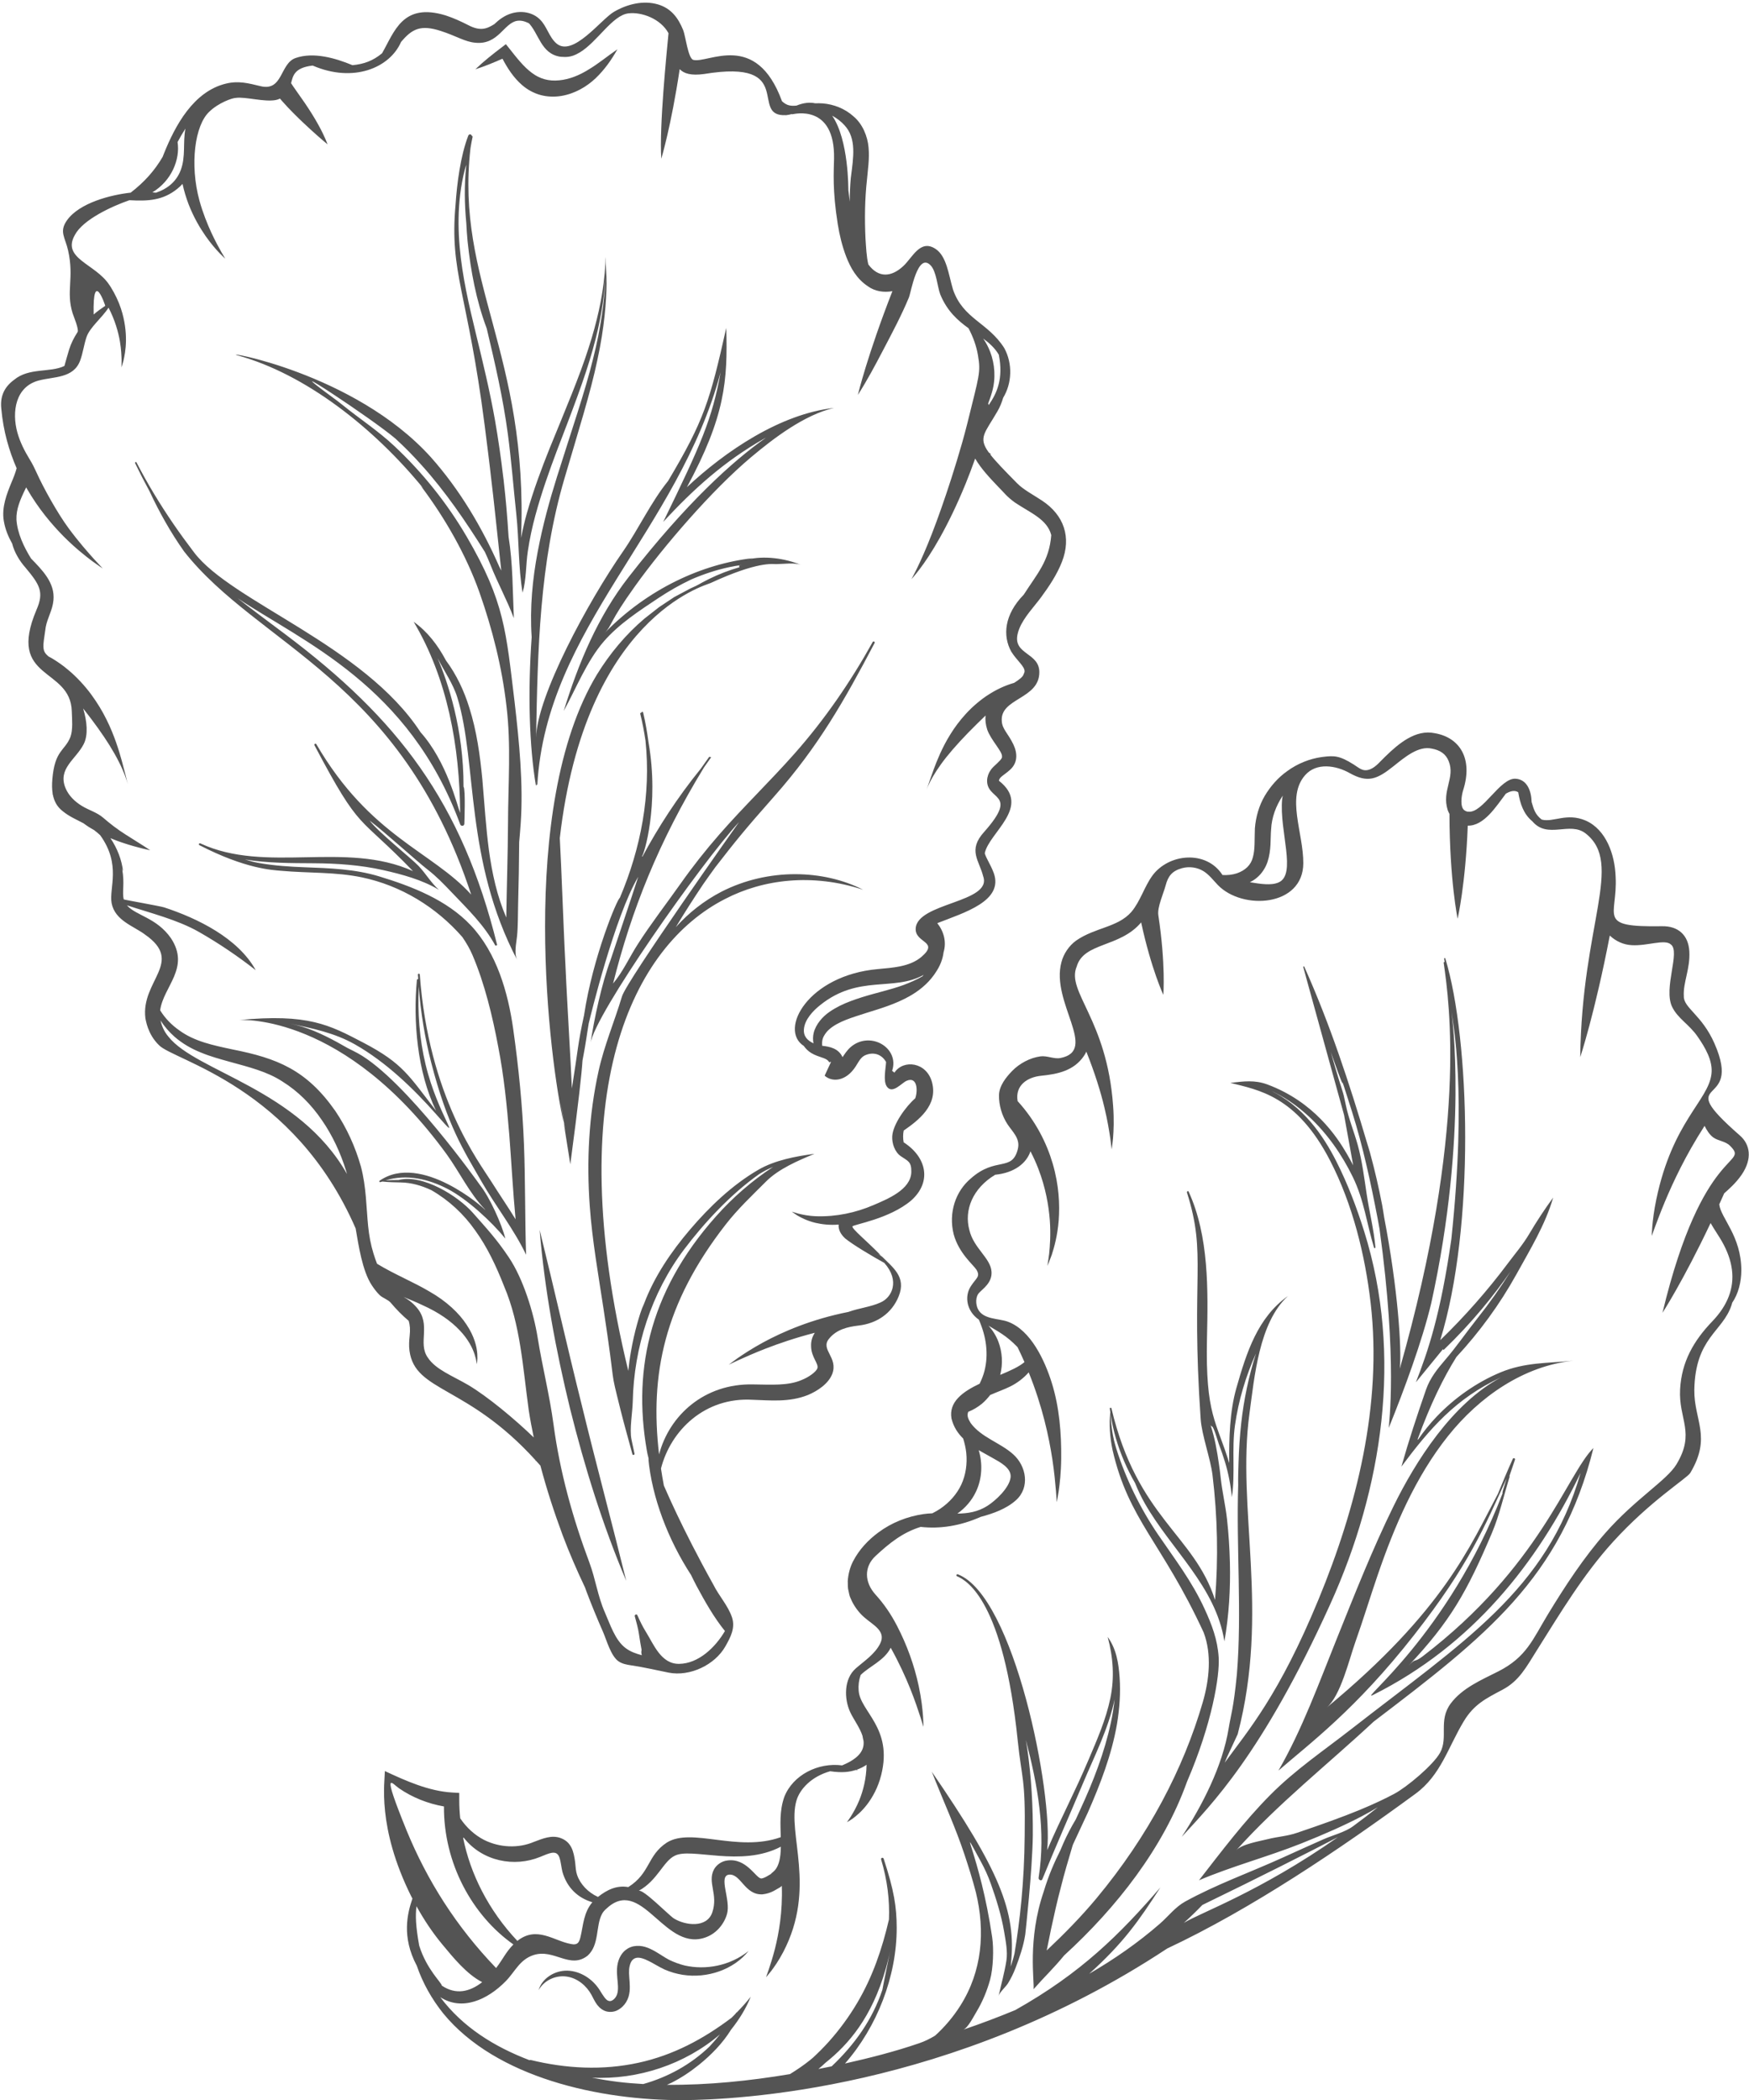
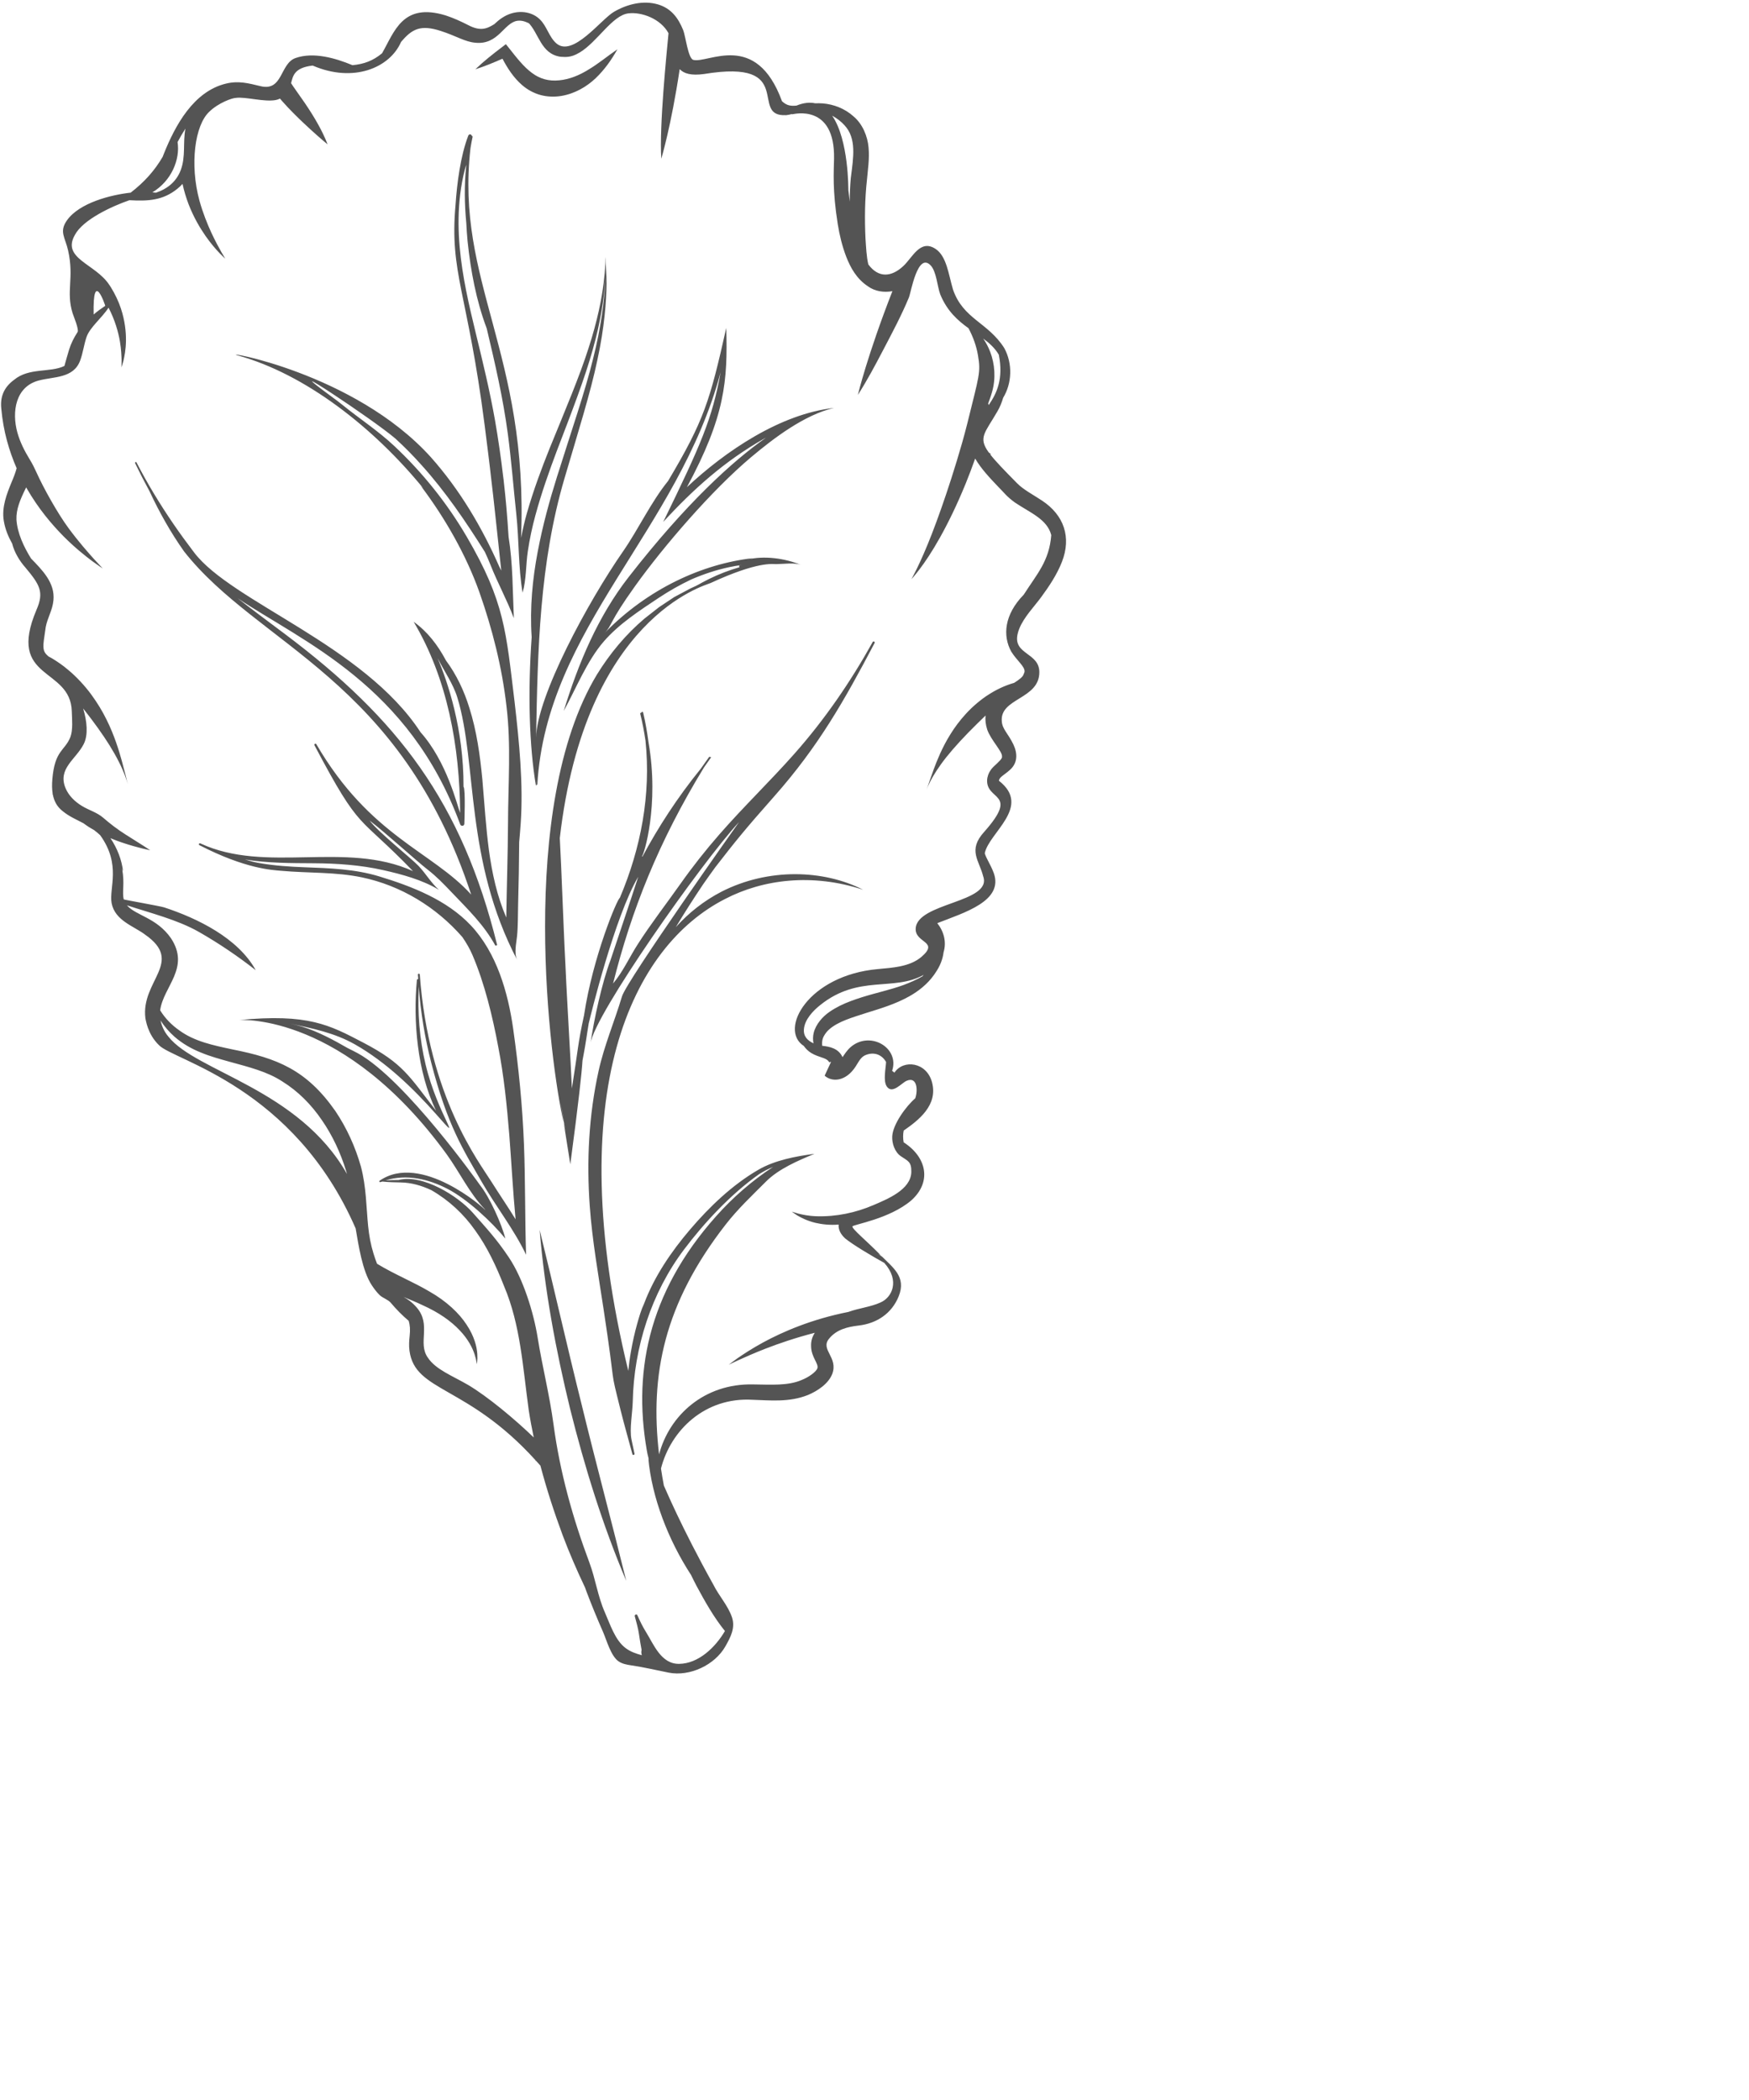
<svg xmlns="http://www.w3.org/2000/svg" fill="#000000" height="396.3" preserveAspectRatio="xMidYMid meet" version="1" viewBox="-0.2 -0.5 330.1 396.3" width="330.1" zoomAndPan="magnify">
  <defs>
    <clipPath id="a">
      <path d="M 72 137 L 329.859 137 L 329.859 395.781 L 72 395.781 Z M 72 137" />
    </clipPath>
  </defs>
  <g>
    <g id="change1_2">
-       <path d="M 34.723 103.145 C 34.348 102.66 34.004 102.227 33.676 101.773 C 33.996 102.242 34.348 102.695 34.723 103.145" fill="#545454" />
+       <path d="M 34.723 103.145 C 34.348 102.66 34.004 102.227 33.676 101.773 " fill="#545454" />
    </g>
    <g id="change1_3">
      <path d="M 105.332 14.656 C 103.426 14.852 101.723 14.41 100.207 13.266 C 98.664 12.145 97.344 10.438 95.969 8.703 L 95.277 7.836 L 94.57 8.375 C 92.836 9.691 91.121 11.035 89.52 12.574 C 91.285 12.016 92.969 11.312 94.633 10.578 C 95.566 12.328 96.664 14.102 98.359 15.574 C 99.324 16.406 100.52 17.078 101.82 17.43 C 103.121 17.777 104.465 17.812 105.727 17.605 C 108.254 17.191 110.484 15.891 112.195 14.285 C 113.906 12.648 115.215 10.785 116.328 8.801 C 114.441 10.09 112.73 11.527 110.906 12.609 C 109.117 13.727 107.234 14.484 105.332 14.656" fill="#545454" />
    </g>
    <g id="change1_4">
      <path d="M 101.648 231.559 C 102.594 242.938 104.688 254.188 107.387 265.277 C 110.152 276.344 113.535 287.277 117.996 297.793 C 115.266 286.707 112.312 275.758 109.625 264.723 C 106.867 253.707 104.383 242.641 101.648 231.559" fill="#545454" />
    </g>
    <g id="change1_5">
      <path d="M 19.664 57.207 C 18.883 57.734 18.184 58.227 17.473 58.844 C 17.273 50.039 19.66 57.109 19.664 57.207 Z M 193.016 111.711 C 189.348 115.461 189.004 119.445 190.66 122.453 C 191.703 124.137 193.27 125.281 193.168 126.227 C 193.164 126.281 193.137 126.34 193.137 126.398 L 193.027 126.641 C 192.91 127.199 192.168 127.734 191.211 128.348 C 189.469 128.844 187.898 129.605 186.516 130.48 C 185.648 131.012 184.871 131.617 184.141 132.227 C 183.414 132.844 182.75 133.484 182.148 134.137 C 180.945 135.445 179.961 136.773 179.172 138.059 C 178.367 139.332 177.758 140.562 177.246 141.672 C 176.238 143.898 175.68 145.672 175.254 146.84 C 174.973 147.695 174.77 148.238 174.68 148.473 C 174.773 148.238 174.992 147.703 175.395 146.898 C 175.969 145.801 176.938 144.223 178.406 142.375 C 179.883 140.527 181.82 138.418 184.18 136.102 C 184.699 135.586 185.25 135.055 185.812 134.512 C 185.734 135.297 185.805 136.156 186.113 137.137 C 186.785 139.117 189.008 141.305 188.914 142.238 C 189.039 142.59 188.336 143.223 187.27 144.215 C 186.84 144.629 186.352 145.336 186.188 146.148 C 186.152 146.203 186.141 146.266 186.152 146.332 C 186.145 146.398 186.117 146.457 186.113 146.52 C 185.773 150.707 192.316 148.848 185.551 156.469 C 182.395 159.926 184.625 161.867 185.359 164.84 C 187.172 169.848 172.824 169.789 172.621 174.734 C 172.512 177.477 177.152 177.094 173.719 180.047 C 171.508 181.945 168.172 182.102 165.516 182.355 C 152.34 183.512 146.715 193.781 151.508 196.863 C 152.68 198.523 154.262 198.758 155.316 199.184 C 155.41 199.234 155.504 199.273 155.602 199.312 C 155.914 199.469 156.164 199.66 156.305 199.953 C 156.375 199.906 156.512 199.852 156.645 199.879 L 155.441 202.469 C 156.805 203.715 159.414 203.613 161.273 200.766 C 162.141 199.352 162.441 198.781 163.48 198.469 C 164.922 198.008 166.293 198.566 167.035 199.895 C 166.98 201.102 166.457 203.41 167.152 204.48 C 168.18 206.059 169.93 203.883 170.879 203.453 C 172.922 202.535 173.07 205.246 172.539 206.746 C 170.816 208.219 168.309 211.645 168.195 213.934 C 168.133 215.266 168.676 216.867 169.805 217.656 C 171.117 218.57 171.848 218.645 171.797 220.66 C 171.719 223.988 167.266 225.766 164.664 226.887 C 161.281 228.344 157.59 229.109 153.902 228.996 C 152.395 228.949 151.23 228.688 150.441 228.492 C 149.664 228.258 149.25 228.133 149.25 228.133 C 149.25 228.133 149.586 228.395 150.285 228.852 C 151.008 229.27 152.125 229.859 153.73 230.246 C 154.93 230.523 156.406 230.703 158.082 230.566 C 158.012 231.383 158.348 232.297 159.305 233.172 C 160.695 234.332 164.566 236.633 166.695 237.797 C 169.723 241.184 168.137 244.379 165.93 245.289 C 164.195 246.082 161.875 246.352 160.055 247.004 C 160.016 247.016 159.977 247.031 159.938 247.047 C 152.902 248.438 147.488 250.824 143.84 252.801 C 141.625 254.008 140.012 255.086 138.938 255.828 C 137.887 256.602 137.34 257.004 137.34 257.004 C 137.34 257.004 137.953 256.719 139.133 256.168 C 140.316 255.633 142.062 254.84 144.371 253.945 C 146.812 253.004 149.906 251.934 153.586 250.984 C 153.105 251.715 152.832 252.562 152.883 253.566 C 152.922 255.605 154.348 256.801 154.07 257.68 C 153.816 258.391 152.414 259.371 151.129 259.883 C 148.508 261.023 145.305 260.762 141.914 260.727 C 132.734 260.531 126.129 266.562 124.191 273.938 C 122.426 258.941 125.117 245.508 136.77 230.547 C 139.07 227.59 141.742 225.086 144.375 222.445 C 146.758 220.059 150.422 218.496 153.523 217.215 C 150.02 217.668 146.012 218.434 142.949 220.215 C 138.031 223.062 133.719 227.188 130.051 231.488 C 126.496 235.652 123.301 240.336 121.363 245.484 C 120.801 246.676 120.43 247.98 120.074 249.234 C 119.586 250.973 119.191 252.738 118.883 254.516 C 118.668 255.719 118.512 256.945 118.383 258.18 C 105.496 205.168 119.312 177.957 136.664 169.121 C 143.852 165.391 153.18 164.242 162.707 167.391 C 155.281 163.598 144.848 163.223 135.961 167.758 C 132.711 169.445 129.777 171.734 127.348 174.453 C 128.996 171.711 130.727 169.012 132.516 166.348 C 133.254 165.27 134.035 164.215 134.797 163.148 C 138.523 158.348 140.25 156.172 145.949 149.738 C 154.246 140.367 159.129 131.738 164.867 120.836 C 164.992 120.602 164.641 120.406 164.512 120.637 C 160.316 128.191 155.445 135.281 149.715 141.75 C 145.129 146.926 140.133 151.719 135.586 156.93 C 132.977 159.914 130.516 163.027 128.227 166.27 C 125.551 170.059 122.688 173.746 120.18 177.652 C 118.594 180.117 117.391 182.84 115.508 185.082 C 119.008 171.164 124.129 158.273 132.672 144.301 C 133.121 143.652 133.582 143.008 134.035 142.363 C 133.996 142.355 133.961 142.352 133.918 142.344 C 133.887 142.387 133.852 142.426 133.816 142.469 C 133.844 142.426 133.867 142.383 133.895 142.344 C 133.828 142.328 133.758 142.32 133.656 142.305 C 133.117 143.047 132.59 143.797 132.062 144.547 C 127.613 150.023 124.008 155.633 121.055 161.129 C 121.027 161.094 120.988 161.086 120.957 161.066 C 121.297 160.941 124.273 151.48 122.199 139.57 C 121.945 137.676 121.625 135.793 121.184 133.949 C 121.133 133.738 120.855 133.809 120.836 133.992 C 120.73 133.969 120.602 134.047 120.637 134.184 C 121.062 135.867 121.371 137.566 121.629 139.266 C 122.688 149.406 120.77 159.535 116.781 168.926 C 116.328 169.051 111.688 180.027 110.027 191.09 C 108.812 196.691 108.973 197.117 107.734 204.879 C 107.594 201.73 107.426 198.598 107.246 195.473 C 107.004 190.852 106.715 186.242 106.52 181.629 C 106.27 177.016 106.113 172.402 105.91 167.777 C 105.777 164.406 105.633 161.031 105.453 157.641 C 110.258 115.977 132.887 109.984 133.926 109.508 C 142.836 105.395 145.613 105.949 146.273 105.945 C 147.59 105.941 149.797 105.609 151.02 106.102 C 147.898 104.844 144.062 104.289 140.742 105.102 C 141.125 105.012 141.5 104.906 141.883 104.82 C 132.383 105.891 122.078 110.574 113.914 118.941 C 115.383 117.438 114.652 117.074 119.676 110.07 C 124.996 102.645 134.148 91.984 141.598 85.734 C 145.859 82.152 151.68 77.746 157.207 76.473 C 147.094 77.594 136.699 84.621 129.441 91.434 C 136.668 78.043 137.152 71.348 136.871 61.371 C 133.781 75.16 132.688 78.852 125.883 90.266 C 122.668 94.234 120.293 99.355 117.402 103.527 C 110.758 113.074 101.117 130.922 100.98 138.695 C 101.273 122.184 101.633 105.812 106.312 89.863 C 108.871 81.141 111.238 73.676 112.543 67.441 C 113.898 61.219 114.242 56.305 114.277 53 C 114.277 51.348 114.148 50.094 114.121 49.254 C 114.109 49.059 114.098 48.887 114.09 48.734 C 114.09 48.629 114.09 48.555 114.09 48.555 C 114.062 48.211 114.047 47.988 114.047 47.988 C 114.047 47.988 114.047 48.418 114.047 49.289 C 114.043 49.402 114.035 49.523 114.027 49.664 C 113.996 50.398 113.902 51.492 113.727 52.922 C 113.371 55.773 112.582 59.977 110.867 65.227 C 109.195 70.492 106.539 76.742 103.516 84.145 C 102.031 87.859 100.512 91.887 99.246 96.316 C 98.82 97.82 98.457 99.398 98.141 101.012 C 99.574 66.051 85.703 52.742 88.598 27.449 C 88.715 26.738 88.84 26.027 88.996 25.324 C 89.016 25.219 88.938 25.156 88.855 25.148 C 88.789 24.805 88.324 24.727 88.176 25.109 C 86.715 28.898 86.047 34.105 85.777 38.16 C 84.617 51.066 88.055 54.617 91.285 79.848 C 91.719 83.344 92.18 86.824 92.562 90.312 C 92.988 93.797 93.34 97.289 93.723 100.789 C 93.945 102.91 94.172 105.039 94.41 107.172 C 94.277 106.906 94.145 106.648 94.016 106.383 C 90.754 98.969 86.57 91.902 81.117 85.766 C 66.605 69.707 40.98 65.547 44.652 66.559 C 57.422 70.066 70.355 80.191 79.703 91.664 C 79.543 91.512 79.391 91.344 79.23 91.191 C 83.789 97.219 87.777 104.227 90.266 111.207 C 92.73 118.195 94.539 125.348 95.387 132.715 C 96.285 140.086 95.703 147.328 95.68 154.816 C 95.645 160.734 95.445 166.672 95.352 172.629 C 93.59 168.555 92.684 164.277 92.082 159.969 C 91.496 155.543 91.227 151.062 90.836 146.539 C 90.398 142.02 89.777 137.441 88.375 133.035 C 87.398 129.863 85.945 126.781 83.969 124.125 C 82.426 121.219 80.438 118.633 77.871 116.828 C 84.266 127.531 86.562 140.426 86.645 152.898 C 86.086 151.504 84.168 143.25 79.168 137.66 C 68.445 121.223 43.539 113.094 36.441 103.754 C 35.078 101.961 33.754 100.152 32.484 98.297 C 29.949 94.586 27.621 90.746 25.559 86.75 C 25.473 86.578 25.219 86.734 25.305 86.906 C 26.156 88.676 27.059 90.434 28.008 92.172 C 29.844 96.105 32.004 99.969 34.539 103.547 C 48.574 121.398 75.336 127.496 88.727 168.301 C 81.379 160.148 69.637 157.328 59.504 139.922 C 59.371 139.695 59.031 139.902 59.156 140.133 C 68.004 156.871 67.254 152.984 77.746 163.875 C 65.016 158.105 49.988 164.41 37.617 158.641 C 37.395 158.535 37.211 158.863 37.434 158.977 C 46.211 163.492 51.227 163.664 52.926 163.816 C 57.977 164.27 63.105 164.008 68.098 165.051 C 75.469 166.59 82.133 170.656 87.062 176.312 C 87.816 177.41 88.469 178.535 88.961 179.68 C 91.25 185.016 92.773 191.309 93.836 197.031 C 94.906 202.5 95.469 208.086 95.926 213.703 C 96.336 218.961 96.609 224.262 97.109 229.574 C 95.91 227.602 93.738 224.387 92.527 222.449 C 90.273 218.84 80.699 206.496 79.031 183.398 C 79.016 183.168 78.664 183.168 78.672 183.402 C 78.684 183.684 78.719 183.965 78.734 184.246 C 78.629 184.23 78.5 184.285 78.484 184.426 C 77.754 192.039 78.527 201.781 82.109 209.09 C 76.984 202.527 75.934 200.195 68.367 196.238 C 61.918 192.867 57.984 190.723 44.863 191.977 C 45.445 191.922 64.805 190.777 84.121 217.328 C 86.539 220.68 88.387 224.633 91.305 227.676 C 91.328 227.727 91.355 227.773 91.379 227.824 C 91.195 227.453 79.223 216.918 71.461 222.281 C 71.332 222.371 71.41 222.621 71.578 222.555 C 71.703 222.508 71.824 222.477 71.961 222.449 C 73.105 222.574 74.27 222.594 75.422 222.617 C 77.402 222.648 79.355 223.195 81.234 224.086 C 84.551 225.996 87.336 228.609 89.48 231.66 C 91.801 234.863 93.48 238.484 94.934 242.18 C 98.043 249.508 98.469 257.465 99.59 265.574 C 99.855 267.312 100.18 269.031 100.539 270.738 C 96.93 267.254 91.797 262.984 88.152 260.828 C 85.172 259.09 82.039 257.93 80.551 255.68 C 78.562 252.883 81.285 249.484 78.434 246.199 C 77.578 245.219 76.758 244.645 75.957 244.223 C 77.238 244.75 78.445 245.242 79.543 245.77 C 82.645 247.156 84.953 248.809 86.555 250.516 C 88.168 252.199 88.984 253.863 89.371 255.047 C 89.559 255.641 89.676 256.113 89.723 256.434 C 89.781 256.758 89.812 256.922 89.812 256.922 C 89.812 256.922 89.832 256.754 89.863 256.426 C 89.91 256.098 89.922 255.605 89.883 254.945 C 89.793 253.645 89.324 251.641 87.875 249.477 C 86.48 247.312 84.066 245.023 80.887 243.219 C 77.918 241.445 74.344 240.012 70.961 237.961 C 70.73 237.344 70.5 236.727 70.312 236.098 C 69.781 234.391 69.461 232.664 69.281 230.863 C 68.922 227.285 68.941 223.48 67.918 219.625 C 66.863 215.906 65.258 212.359 63.082 209.125 C 57.617 201.328 52.062 199.18 43.691 197.52 C 40.09 196.75 36.535 196.035 33.664 193.938 C 32.215 192.934 30.957 191.652 30.027 190.137 C 30.625 185.645 35.75 182.148 32.074 176.543 C 29.355 172.637 25.457 172.285 23.75 170.324 C 28.176 171.785 33.305 173.039 37.363 175.359 C 41.117 177.504 44.66 179.906 48.066 182.566 C 44.742 176.516 37.07 172.777 30.781 170.715 C 30.066 170.48 23.176 169.27 23.16 169.211 C 22.801 167.844 23.371 166.227 22.852 163.465 C 22.91 163.633 22.98 163.793 23.031 163.961 C 22.781 161.73 21.93 159.566 20.645 157.656 C 21.379 157.961 22.082 158.23 22.719 158.445 C 24.457 159.039 25.82 159.387 26.742 159.621 C 27.668 159.828 28.156 159.941 28.156 159.941 C 28.156 159.941 27.738 159.664 26.949 159.145 C 26.145 158.637 24.965 157.891 23.441 156.93 C 21.934 155.973 20.609 154.953 19.27 153.797 C 18.078 152.77 16.586 152.391 15.246 151.566 C 13.934 150.766 12.77 149.648 12.176 148.23 C 10.617 144.527 14.152 142.773 15.602 139.895 C 16.461 138.188 16.242 135.676 15.496 133.184 C 17.527 135.75 19.203 138.098 20.473 140.133 C 21.176 141.277 21.77 142.312 22.227 143.242 C 22.711 144.156 23.027 144.969 23.305 145.617 C 23.66 146.574 23.855 147.199 23.934 147.477 C 23.855 147.199 23.684 146.57 23.449 145.57 C 23.082 144.211 22.613 142.156 21.699 139.551 C 21.234 138.25 20.672 136.805 19.906 135.285 C 19.16 133.754 18.199 132.156 17.016 130.539 C 16.418 129.73 15.758 128.93 15.023 128.141 C 14.285 127.359 13.5 126.574 12.605 125.852 C 11.738 125.109 10.77 124.43 9.734 123.797 C 9.492 123.648 9.23 123.52 8.98 123.383 C 8.125 122.66 7.824 122.195 8.078 120.281 C 8.098 120.129 8.453 117.672 8.43 117.824 C 8.766 116.031 9.719 114.641 9.887 112.762 C 10.211 109.473 7.762 107.051 5.66 104.887 C 4.297 102.691 3.082 100.125 2.906 97.566 C 2.824 95.617 3.609 93.762 4.625 91.703 C 4.668 91.617 4.695 91.543 4.734 91.457 C 4.758 91.492 4.773 91.535 4.797 91.57 C 7.07 95.535 9.613 98.488 11.801 100.707 C 14.008 102.922 15.898 104.391 17.18 105.363 C 18.488 106.305 19.188 106.766 19.188 106.766 C 19.188 106.766 18.617 106.152 17.531 104.977 C 16.402 103.711 14.699 101.816 12.738 99.16 C 10.73 96.445 8.035 91.656 6.656 88.578 C 6.305 87.797 5.926 87.031 5.418 86.207 C 4.438 84.605 3.574 82.914 3.074 81.098 C 1.996 77.188 2.73 72.473 7.09 71.305 C 9.977 70.535 13.668 70.922 14.926 67.543 C 15.461 66.105 15.633 64.555 16.129 63.102 C 16.77 61.234 19.051 59.488 20.285 57.555 C 21.504 59.902 22.129 62.16 22.43 63.91 C 22.695 65.469 22.727 66.707 22.75 67.543 C 22.734 68.383 22.727 68.82 22.727 68.82 C 22.727 68.82 22.867 68.41 23.094 67.586 C 23.285 66.758 23.547 65.504 23.574 63.824 C 23.594 62.156 23.395 60.051 22.617 57.703 C 22.188 56.41 21.551 55.039 20.711 53.676 C 20.621 53.52 20.516 53.367 20.402 53.215 C 17.785 49.25 11.375 48.293 13.941 43.816 C 15.43 40.996 20.746 38.477 24.227 37.277 C 27.734 37.477 30.52 37.332 33.242 35.145 C 33.605 34.855 33.941 34.539 34.25 34.203 C 34.547 35.586 34.949 36.859 35.383 38.012 C 36.359 40.535 37.543 42.512 38.598 44.031 C 39.66 45.551 40.613 46.609 41.27 47.301 C 41.941 47.98 42.309 48.312 42.309 48.312 C 42.309 48.312 42.059 47.883 41.582 47.066 C 41.117 46.242 40.441 45.023 39.688 43.402 C 38.945 41.781 38.109 39.754 37.434 37.328 C 35.59 30.523 36.566 23.137 39.293 20.59 C 41.035 18.887 43.633 17.988 44.305 17.973 C 46.125 17.711 49.695 18.805 51.883 18.367 C 52.164 18.316 52.406 18.215 52.641 18.102 C 52.77 18.254 52.898 18.406 53.027 18.555 C 53.746 19.375 54.445 20.102 55.102 20.766 C 56.418 22.098 57.586 23.184 58.551 24.062 C 60.477 25.812 61.613 26.727 61.613 26.727 C 61.613 26.727 61.152 25.336 59.867 23.02 C 59.23 21.863 58.383 20.48 57.328 18.934 C 56.797 18.176 56.227 17.363 55.625 16.5 C 55.328 16.078 55.02 15.645 54.738 15.195 C 55.09 13.883 55.27 12.277 58.809 11.871 C 66.543 15.207 73.371 12.281 75.492 7.418 C 77.551 4.973 79.145 4.098 82.988 5.34 C 85.949 6.293 87.539 7.398 89.523 7.562 C 93.887 8 94.887 3.809 97.441 3.422 C 98.129 3.34 98.797 3.469 99.609 3.902 C 99.531 3.805 99.453 3.719 99.398 3.652 C 101.535 5.695 101.801 9.645 105.578 10.211 C 106.414 10.238 107.48 10.461 109.195 9.41 C 112.547 7.422 115.379 2.34 118.434 2.02 C 120.91 1.727 124.492 3.039 125.973 5.77 C 125.625 9.469 124.211 23.285 124.609 29.453 C 124.609 29.453 126.461 23.348 128.082 12.547 C 128.871 13.379 130.219 13.805 132.688 13.465 C 150.344 10.555 141.027 21.641 148.168 21.223 C 148.188 21.266 148.211 21.305 148.234 21.348 C 148.223 21.305 148.211 21.266 148.199 21.223 C 148.516 21.199 148.84 21.129 149.168 21.039 C 149.242 21.043 149.316 21.055 149.395 21.055 C 149.535 21.055 157.406 18.98 157.215 29.434 C 157.176 31.848 156.879 35.297 157.914 41.785 C 158.246 43.852 158.738 45.914 159.52 47.957 C 160.305 49.961 161.438 52.105 163.645 53.547 C 164.852 54.422 166.547 54.758 168.23 54.438 C 163.48 66.586 161.711 74.016 161.711 74.016 C 163.441 71.32 164.961 68.469 166.441 65.633 C 168.156 62.363 169.926 59.047 171.344 55.633 C 171.738 54.68 172.98 47.043 175.426 49.555 C 176.551 50.715 176.695 53.539 177.254 55.035 C 178.551 58.199 180.566 59.977 182.594 61.434 C 183.484 63.113 184.078 64.809 184.375 66.52 C 184.934 69.809 184.625 70.219 182.367 79.402 C 182.055 80.656 181.719 81.883 181.383 83.074 C 180.703 85.453 180.02 87.684 179.355 89.758 C 178.023 93.902 176.773 97.414 175.676 100.238 C 173.488 105.895 171.816 108.781 171.816 108.781 C 171.816 108.781 172.395 108.18 173.363 106.902 C 174.336 105.625 175.684 103.652 177.191 100.957 C 178.703 98.262 180.383 94.852 182.062 90.742 C 182.664 89.27 183.262 87.676 183.852 86.023 C 184.965 87.973 186.762 89.836 188.184 91.332 C 189.441 92.586 189.711 93.113 191.332 94.309 C 194.219 96.254 197.449 97.461 198.211 100.473 C 197.832 105.383 195.52 107.789 193.016 111.711 Z M 173.871 183.738 C 172.742 184.383 171.562 184.902 170.352 185.355 C 167.848 186.273 165.148 186.828 162.414 187.691 C 161.047 188.129 159.66 188.617 158.316 189.277 C 156.977 189.973 155.574 190.785 154.535 192.129 C 154.016 192.777 153.586 193.551 153.375 194.383 C 153.211 195.062 153.211 195.742 153.336 196.371 C 152.207 195.828 151.395 195.07 151.535 193.648 C 151.699 191.875 153.234 190.23 154.621 189.137 C 161.855 183.34 168.484 186.637 174.133 183.445 C 174.047 183.543 173.961 183.641 173.871 183.738 Z M 130.219 296.672 C 130.566 297.359 130.891 298.055 131.254 298.734 C 132.832 301.66 134.523 304.668 136.621 307.262 C 134.879 310.246 131.684 313.422 127.961 313.457 C 124.555 313.492 123.18 309.773 121.676 307.371 C 121.062 306.383 120.562 305.336 120.09 304.273 C 119.965 303.988 119.527 304.184 119.605 304.469 C 119.902 305.594 120.234 306.699 120.398 307.852 C 120.543 308.844 120.703 309.828 120.895 310.836 C 120.824 311.109 120.824 311.379 120.895 311.652 C 120.906 311.711 120.918 311.766 120.93 311.824 C 119.852 311.531 118.832 311.195 117.867 310.473 C 115.875 308.98 114.949 305.969 113.961 303.746 C 112.625 300.738 112.195 297.43 111.047 294.363 C 107.887 285.934 105.477 277.258 104.277 268.336 C 103.52 262.684 102.16 257.418 101.277 251.91 C 100.52 247.18 98.551 240.812 95.855 236.785 C 93.531 233.316 91.793 231.465 89.031 228.332 C 86.223 225.152 79.527 220.992 75.035 222.16 C 74.215 222.16 73.391 222.176 72.574 222.227 C 76.539 220.996 80.688 221.973 84.285 223.84 C 87.945 225.742 92.555 229.992 95.172 233.203 C 94.5 230.469 92.211 225.398 90.426 223.164 C 90.328 223.012 76.281 203.168 67.352 198.254 C 66.723 197.906 66.078 197.598 65.438 197.277 C 62.867 195.793 59.793 194.129 56.852 193.234 C 56.07 193 55.277 192.797 54.48 192.625 C 58.801 193.562 62.918 194.371 66.812 196.582 C 72.617 199.875 77.82 204.883 82.211 209.852 C 87.574 215.922 82.461 210.086 80.117 200.336 C 78.969 195.543 78.602 190.582 78.84 185.664 C 79.188 190.504 79.977 195.309 81.184 200.008 C 84.273 211.98 87.258 216.469 90.734 222.535 C 93.309 227.027 96.852 231.531 99.09 236.258 C 98.863 229.336 98.961 222.41 98.695 215.496 C 98.414 208.195 97.684 200.918 96.664 193.688 C 95.695 186.801 93.547 179.285 88.656 174.105 C 84.121 169.293 77.527 166.738 71.336 164.859 C 66.789 163.48 62.078 163.324 57.363 163.148 C 54.449 163.039 51.551 162.852 48.676 162.344 C 47.762 162.18 46.895 161.945 46.043 161.68 C 50.309 162.371 54.723 162.367 59.031 162.391 C 63.422 162.414 67.832 162.719 72.125 163.684 C 75.707 164.488 79.496 165.516 82.637 167.398 C 81.148 166.086 80.16 164.324 78.793 162.891 C 77.375 161.41 71.121 156.449 69.559 154.328 C 72.672 156.723 78.422 161.965 80.469 163.555 C 82.215 164.91 83.512 166.27 85 167.828 C 88.113 171.094 91.164 174.02 93.312 177.961 C 93.383 177.934 93.426 177.914 93.438 177.91 C 93.559 177.855 93.586 177.844 93.633 177.824 C 86.93 150.758 74.887 135.137 53.598 119.152 C 50.609 116.91 47.609 114.688 44.66 112.391 C 57.004 120.645 76.996 128.777 86.652 155.043 C 86.805 155.465 87.426 155.398 87.441 154.93 C 87.445 154.777 87.688 148.328 87.285 147.949 C 87.324 136.984 84.262 128.117 82.402 123.688 C 83.602 126.109 85.328 128.512 86.125 131.133 C 89.918 143.594 87.48 161.688 97.438 180.695 C 96.773 179.434 97.254 177.473 97.383 176.168 C 97.578 174.195 97.535 172.168 97.586 170.188 C 97.695 166.258 97.766 162.324 97.789 158.391 C 97.891 157.23 98 156.066 98.074 154.902 C 98.59 147.352 97.793 139.531 96.922 131.945 C 95.301 118.715 95.094 113.102 87.902 100.797 C 84.188 94.438 79.531 88.629 74.152 83.598 C 71.129 80.766 67.734 78.57 64.543 75.984 C 63.781 75.367 62.992 74.781 62.219 74.219 C 50.93 65.949 70.141 78.57 74.449 82.277 C 76.184 83.867 77.84 85.543 79.402 87.305 C 83.898 92.297 87.691 97.879 91.309 103.637 C 91.688 104.449 92.051 105.27 92.375 106.094 C 93.73 109.531 95.473 112.656 96.781 116.137 C 96.559 111.059 96.598 105.797 95.785 100.773 C 95.672 98.93 95.535 97.09 95.379 95.27 C 95.238 93.645 95.07 92.023 94.887 90.402 C 94.875 90.285 94.863 90.164 94.852 90.047 C 94.828 89.875 94.805 89.703 94.781 89.531 C 94.359 85.941 93.844 82.355 93.223 78.793 C 92.258 73.301 90.941 67.887 89.621 62.469 C 88.312 57.086 87.043 51.648 86.559 46.121 C 86.301 43.211 86.262 40.273 86.527 37.359 C 86.676 35.77 86.914 34.184 87.258 32.621 C 87.402 31.938 87.598 31.27 87.789 30.598 C 87.785 30.691 87.785 30.789 87.781 30.883 C 87.418 34.434 87.465 38.012 87.805 41.574 C 87.871 42.73 87.93 43.887 88.051 45.039 C 88.633 50.586 89.684 56.234 91.664 61.48 C 93.227 68.051 94.742 74.598 95.648 81.379 C 96.32 86.41 96.703 91.473 97.246 96.52 C 97.773 101.457 97.605 106.406 98.43 111.34 C 99.168 108.738 99.027 106.16 99.418 103.531 C 99.762 101.191 100.254 98.93 100.844 96.754 C 102.027 92.406 103.461 88.391 104.859 84.668 C 107.711 77.238 110.191 70.84 111.672 65.469 C 113.195 60.105 113.785 55.828 113.984 52.945 C 114.016 52.531 114.035 52.156 114.055 51.801 C 114.047 52.172 114.035 52.57 114.016 52.992 C 113.828 56.277 113.273 61.129 111.723 67.254 C 110.223 73.391 107.668 80.73 104.93 89.453 C 103.562 93.809 102.234 98.559 101.262 103.719 C 100.332 108.676 99.766 114.062 100.145 119.723 C 99.406 130.172 99.68 140.211 100.941 147.727 C 100.977 147.699 101.004 147.672 101.039 147.645 C 101.051 147.09 101.051 146.309 101.047 145.379 C 101.035 146.129 101.031 146.875 101.066 147.625 C 101.23 147.508 101.191 147.543 101.215 147.531 C 102.938 118.016 127.832 99.637 135.809 69.738 C 134.207 78.539 132.184 83.199 124.969 97.992 C 130.703 91.758 136.547 86.516 143.992 82.289 C 144.117 82.227 144.238 82.152 144.363 82.09 C 138.148 86.461 129.422 94.309 118.465 108.363 C 112.617 115.867 108.977 124.621 106.195 133.652 C 108.531 129.402 110.547 124.262 113.727 120.574 C 116.598 117.238 120.504 114.719 124.133 112.305 C 126.086 111.008 128.137 109.848 130.266 108.836 C 132.578 107.84 134.977 107.039 137.453 106.512 C 138.258 106.34 139.055 106.211 139.855 106.105 C 139.711 106.137 139.566 106.152 139.426 106.184 C 139.254 106.223 139.262 106.445 139.387 106.523 C 137.418 107.094 135.496 107.824 133.645 108.738 C 131.473 109.812 131.957 109.727 130.125 110.527 L 127.07 112.152 L 124.184 114.07 L 121.449 116.211 C 117.906 119.211 114.895 122.828 112.461 126.785 C 97.324 151.844 103.594 200.289 106.188 211.332 C 106.027 210.297 105.816 208.898 105.586 207.305 C 105.953 209.727 106.309 211.785 106.59 213.059 C 106.453 212.484 106.32 211.906 106.188 211.332 C 106.332 212.273 107.125 217.227 107.438 219.191 C 109.016 207.363 109.594 201.938 109.738 199.613 C 109.898 198.738 110.07 197.871 110.215 196.992 C 110.367 196.047 110.531 195.102 110.664 194.152 C 110.734 193.656 110.836 193.137 110.91 192.617 C 111.246 191.219 115.797 172.5 120.262 164.93 C 118.715 169.719 116.586 175.973 115.008 180.715 C 113.414 184.922 111.895 191.898 111.258 196.336 C 112.027 190.961 131.938 162.613 139.293 154.602 C 139.18 154.758 118.082 184.52 117.191 187.516 C 115.777 192.25 113.848 196.727 112.773 201.59 C 110.922 209.969 110.492 218.59 111.113 227.137 C 111.586 233.613 112.723 239.992 113.699 246.406 C 116.238 263.07 114.711 256.652 116.945 265.645 C 117.633 268.406 118.426 271.145 119.16 273.895 C 119.227 274.148 119.605 274.039 119.551 273.785 C 119.359 272.898 119.172 272.012 118.984 271.121 C 118.578 269.191 119.18 266.016 119.223 263.973 C 119.445 253.746 122.734 243.441 128.922 235.246 C 132.598 230.375 137.66 224.859 143.094 221.039 C 143.508 220.801 143.918 220.539 144.328 220.328 C 144.781 220.094 145.25 219.898 145.715 219.684 C 141.746 222.281 138.113 225.441 134.941 229.012 C 121.98 243.551 119.027 258.988 122.156 274.648 C 122.023 273.207 122.105 274.137 122.273 275.152 C 122.238 274.984 122.188 274.82 122.156 274.648 C 122.832 282.059 125.895 290.023 130.219 296.672 Z M 31.609 195.133 C 30.637 194.004 30.262 192.793 30.098 192.051 C 30.82 193.188 31.719 194.219 32.73 195.113 C 34.18 196.387 35.945 197.406 37.723 198.105 C 39.5 198.848 41.34 199.344 43.133 199.844 C 46.723 200.84 50.219 201.676 53.117 203.582 C 56.066 205.414 58.574 207.949 60.551 210.863 C 62.562 213.762 64.074 217.043 65.121 220.43 C 65.184 220.621 65.234 220.82 65.289 221.016 C 56.176 204.961 36.848 201.742 31.609 195.133 Z M 33.312 26.305 C 33.773 25.438 34.27 24.594 34.797 23.766 C 34.285 26.43 34.887 29.039 33.902 31.621 C 33.074 33.781 31.41 35.129 29.242 35.859 C 29.016 35.836 28.789 35.816 28.559 35.797 C 32.191 33.621 33.82 29.547 33.312 26.305 Z M 159.199 23.148 C 161.484 25.613 160.879 29.156 160.383 33.039 C 160.234 34.539 160.18 36.047 160.18 37.551 C 160.078 36.797 159.988 36.059 159.918 35.371 C 159.902 35.266 160.016 25.891 156.855 21.324 C 157.75 21.816 158.555 22.422 159.199 23.148 Z M 188.312 66.434 C 189.211 70.984 187.949 73.699 186.402 75.93 C 186.391 75.863 186.355 75.754 186.305 75.629 C 186.57 74.93 186.832 74.207 187.047 73.426 C 187.758 70.945 187.582 68.211 186.676 65.867 C 186.34 64.988 185.898 64.148 185.367 63.383 C 186.531 64.246 187.574 65.176 188.312 66.434 Z M 196.484 93.969 C 194.816 92.863 192.926 91.879 191.77 90.695 C 189.277 88.172 187.648 86.484 186.656 85.195 C 186.734 85.199 186.812 85.227 186.891 85.223 C 186.703 85.113 186.555 84.98 186.398 84.855 C 184.371 82.039 185.703 81.184 188.016 77.176 C 188.508 76.355 188.867 75.461 189.133 74.555 C 190.781 71.855 190.965 68.156 189.344 65.184 C 186.262 60.312 181.594 59.719 179.668 54.141 C 178.812 51.27 178.48 47.848 176.359 46.457 C 173.48 44.566 172.02 48.102 170.285 49.707 C 168.055 51.781 165.621 52.012 163.684 49.395 C 163.328 47.879 163.27 46.207 163.152 44.559 C 162.973 40.805 163.02 37.062 163.434 33.355 C 163.59 31.504 163.922 29.512 163.73 27.355 C 163.559 25.234 162.594 22.875 160.883 21.457 C 159.25 19.977 157.152 19.188 155.109 19.012 C 154.621 18.977 154.137 18.973 153.652 18.992 C 152.645 18.773 151.484 18.875 150.125 19.426 C 149.035 19.531 148.305 19.441 147.391 18.602 C 142.496 5.188 133.395 11.547 130.645 10.797 C 129.668 10.531 129.184 6.273 128.742 5.184 C 127.812 2.895 126.488 1.078 123.988 0.336 C 121.215 -0.484 118.164 0.277 115.664 1.738 C 113.215 3.172 107.918 10.363 104.812 7.691 C 103.43 6.5 103.031 4.492 101.73 3.195 C 100.301 1.762 98.121 1.453 96.23 2.059 C 95.02 2.445 94.004 3.184 93.094 4.059 C 91.695 4.926 90.492 5.453 88.16 4.234 C 86.887 3.582 85.43 2.906 83.926 2.414 C 75.766 -0.086 74.246 5.504 71.906 9.555 C 70.18 10.988 68.477 11.594 66.328 11.801 C 63.141 10.477 58.977 9.254 55.574 10.453 C 52.617 11.496 53.219 16.793 48.969 15.758 C 46.672 15.199 44.805 14.707 42.457 15.273 C 36.332 16.742 32.867 23.164 30.719 28.531 C 30.645 28.723 30.57 28.91 30.496 29.102 C 29.02 31.621 27.137 33.789 24.465 35.852 C 20.715 36.262 14.801 37.766 12.453 41.055 C 10.906 43.227 12.102 44.27 12.66 46.789 C 13.828 52.031 12.215 54.441 13.5 58.594 C 13.656 59.098 14.754 61.68 14.441 62.156 C 13.77 63.188 13.199 64.305 12.84 65.473 C 12.527 66.492 12.246 67.523 11.957 68.555 C 9.262 69.855 5.277 68.832 2.473 71.16 C 0.465 72.617 -0.199 74.492 0.051 76.656 C 0.418 80.859 1.527 84.609 2.941 87.852 C 2.715 88.703 2.367 89.594 1.965 90.535 C 1.133 92.59 0.07 95.145 0.52 97.809 C 0.789 99.391 1.367 100.777 2.09 102.055 C 2.504 103.707 3.488 105.34 4.562 106.551 C 7.32 109.848 8.16 111.207 6.676 114.594 C 1.008 127.973 13.098 125.281 13.348 133.703 C 13.391 135.207 13.602 137.176 13.078 138.594 C 12.016 141.23 10.152 141.004 9.684 146.484 C 9.598 147.465 9.598 148.402 9.742 149.273 C 9.707 149.375 9.742 149.41 9.777 149.449 C 10.012 150.648 10.543 151.715 11.621 152.551 C 12.926 153.617 14.184 154.105 15.57 154.855 C 15.891 155.082 16.207 155.324 16.527 155.523 C 16.875 155.75 17.215 155.934 17.555 156.129 C 17.926 156.41 18.309 156.723 18.707 157.094 C 22.738 162.684 20.348 167.055 20.867 169.922 C 21.496 173.215 25.059 174.254 27.145 175.828 C 34.672 181.039 26.344 184.52 27.242 191.645 C 27.32 191.855 27.594 194.586 29.812 196.719 C 32.551 199.617 55.242 204.473 66.926 231.301 C 67.469 234.465 68.18 239.293 69.953 241.988 C 70.367 242.625 70.914 243.359 71.461 243.879 C 72.039 244.43 73.055 244.73 73.547 245.316 C 74.586 246.551 75.715 247.703 76.938 248.734 C 77.168 249.48 77.25 250.398 77.117 251.578 C 77.031 252.402 76.945 253.359 77.082 254.367 C 78.137 262.219 87.941 260.766 100.879 275.039 C 100.891 275.105 100.898 275.168 100.914 275.23 C 100.922 275.188 100.926 275.145 100.934 275.102 C 101.258 275.461 101.543 275.773 101.797 276.055 C 102.973 280.516 104.402 284.895 106.008 289.223 C 107.266 292.562 108.688 295.836 110.219 299.055 C 110.312 299.305 110.395 299.562 110.492 299.816 C 111.461 302.371 112.5 304.898 113.602 307.402 C 114.285 308.953 115.09 312.004 116.566 312.996 C 117.273 313.469 118.145 313.625 118.984 313.746 C 121.371 314.098 123.656 314.648 126.008 315.113 C 129.984 315.898 134.711 313.676 136.703 310.16 C 137.676 308.449 138.613 306.676 137.961 304.699 C 137.23 302.496 135.492 300.629 134.461 298.559 C 128.254 287.402 125.363 280.359 125.094 279.809 C 124.895 278.738 124.711 277.672 124.551 276.598 C 126.391 269.383 132.844 263.082 141.867 263.629 C 145.047 263.719 148.707 264.16 152.316 262.715 C 154.137 261.938 156.145 260.609 156.879 258.746 C 158.043 255.621 154.609 254.188 156.238 252.145 C 157.668 250.348 159.781 249.863 161.875 249.617 C 165.316 249.215 168.109 247.32 169.402 244.137 C 170.934 240.379 168.273 238.668 166.004 236.34 C 166.121 236.461 166.23 236.59 166.348 236.711 C 166.102 236.488 165.848 236.289 165.57 236.109 C 165.715 236.188 165.863 236.254 166.004 236.34 C 163.281 233.547 160.605 231.414 160.68 230.91 C 160.914 230.535 167.656 229.52 171.785 226.012 C 175.73 222.492 174.676 217.82 170.352 215.047 C 170.219 214.316 170.215 213.566 170.359 212.828 C 173.117 210.914 176.859 208.078 175.711 203.742 C 174.707 199.883 170.297 199.348 168.613 201.895 C 168.473 201.777 168.324 201.668 168.176 201.555 C 169.641 197.172 163.949 193.887 160.289 197.129 C 159.594 197.766 159.184 198.453 158.816 198.973 C 158.031 197.273 156.336 196.988 154.984 196.832 C 154.977 196.766 154.965 196.695 154.961 196.633 C 154.918 196.047 155.031 195.484 155.266 195.051 C 155.539 194.562 155.859 194.113 156.301 193.734 C 158.039 192.207 160.73 191.473 163.328 190.625 C 165.957 189.809 168.75 188.984 171.363 187.527 C 173.129 186.551 174.82 185.203 176.008 183.551 C 176.051 183.496 176.086 183.441 176.125 183.387 C 176.207 183.27 176.293 183.152 176.367 183.031 C 177.172 181.867 177.727 180.551 177.887 179.184 C 178.465 177.273 177.965 175.289 176.699 173.695 C 181.785 171.695 189.262 169.527 187.355 164.223 C 186.73 162.562 185.957 161.531 185.66 160.508 C 186.426 156.609 194.605 151.723 188.328 146.816 C 188.395 146.488 188.523 146.281 188.918 145.957 C 189.289 145.641 189.809 145.32 190.371 144.809 C 191.867 143.508 191.895 141.73 191.055 139.953 C 190.047 137.875 188.988 137.102 188.879 135.641 C 188.445 131.191 196 131.484 195.961 126.305 C 195.934 122.613 191.016 123.035 191.848 119.184 C 191.926 118.82 192.035 118.465 192.18 118.113 C 193.047 115.953 194.973 113.988 196.281 112.211 C 197.812 110.129 199.285 107.93 200.23 105.508 C 202.031 100.883 200.633 96.719 196.484 93.969" fill="#545454" />
    </g>
    <g id="change1_6">
-       <path d="M 128.984 370.363 C 127.977 370.105 127.016 369.75 126.098 369.309 C 125.223 368.852 124.324 368.203 123.285 367.613 C 122.262 367.07 120.98 366.438 119.355 366.75 C 118.574 366.918 117.852 367.359 117.34 367.973 C 116.832 368.582 116.555 369.273 116.398 369.934 C 116.094 371.277 116.305 372.559 116.387 373.586 C 116.488 374.633 116.453 375.57 116.102 376.176 C 115.922 376.508 115.648 376.793 115.379 376.945 C 115.102 377.102 114.895 377.117 114.641 377.039 C 114.129 376.902 113.578 375.977 112.965 374.984 C 111.637 372.914 109.367 371.426 106.898 371.344 C 104.461 371.289 102.074 372.82 101.461 375.02 C 102.547 373.055 104.855 372.152 106.805 372.469 C 108.801 372.77 110.492 374.195 111.426 375.902 C 111.672 376.352 111.906 376.871 112.246 377.414 C 112.582 377.941 113.082 378.559 113.871 378.902 C 114.645 379.254 115.645 379.184 116.34 378.809 C 117.055 378.445 117.582 377.906 117.969 377.289 C 118.785 375.957 118.691 374.539 118.629 373.414 C 118.543 372.242 118.43 371.281 118.645 370.449 C 118.84 369.59 119.234 369.09 119.855 368.941 C 120.445 368.777 121.359 369.078 122.266 369.543 C 123.18 369.996 124.109 370.605 125.227 371.129 C 126.324 371.613 127.48 371.941 128.645 372.129 C 133.301 372.859 138.266 371.152 141.086 367.633 C 137.598 370.422 133.016 371.285 128.984 370.363" fill="#545454" />
-     </g>
+       </g>
    <g clip-path="url(#a)" id="change1_1">
-       <path d="M 188.234 252.672 C 187.805 251.547 187.16 250.516 186.367 249.645 C 187.211 250.16 188.074 250.648 188.898 251.199 C 189.918 251.879 190.852 252.672 191.699 253.547 C 191.754 253.602 191.805 253.664 191.859 253.719 C 192.32 254.664 192.754 255.598 193.156 256.516 C 192.125 257.398 190.441 258.152 188.578 258.926 C 189.113 256.836 188.969 254.617 188.234 252.672 Z M 322.652 230.277 C 323.348 231.504 324.18 232.672 324.801 233.766 C 326.883 237.441 327.309 240.879 326.09 244.098 C 325.473 245.73 324.43 247.309 322.969 248.832 C 319.449 252.496 317.18 256.453 316.895 261.645 C 316.582 267.348 319.836 269.797 316.203 275.82 C 314.391 278.824 308.453 282.324 302.824 288.719 C 298.715 293.391 295.207 298.754 291.977 304.062 C 289.086 308.816 287.934 312.176 282.551 314.895 C 279.312 316.531 275.797 318.02 273.617 320.918 C 271.203 324.133 273.203 327.328 271.586 330.238 C 270.289 332.562 265.316 336.719 262.949 337.98 C 261.395 338.809 259.199 339.875 256.305 341.066 C 253.156 342.359 249.227 343.777 244.574 345.344 C 242.742 345.977 240.977 346.051 239.109 346.523 C 237.621 346.906 234.18 347.453 233.125 348.629 C 241.094 339.75 250.352 332.469 259.066 324.352 C 280.109 308.328 294.477 297.285 300.539 272.727 C 295.492 277.758 290.449 295.117 268.305 312.039 C 266.602 313.344 267.113 312.242 265.66 313.785 C 273.52 305.422 276.645 299.941 281.406 288.695 C 282.762 285.5 283.695 281.441 284.727 278.129 C 284.738 278.078 284.707 278.055 284.676 278.039 C 285.035 277 285.383 275.957 285.738 274.918 C 285.82 274.68 285.434 274.527 285.328 274.758 C 284.336 276.945 283.414 279.156 282.508 281.379 C 277.312 291.121 272.34 303.395 250.172 321.723 C 252.816 319.535 254.445 312.605 255.586 309.387 C 257.074 305.195 258.367 300.934 259.809 296.727 C 262.98 287.48 266.961 278.156 273.102 270.461 C 278.996 263.07 287.379 257.215 296.781 256.254 C 291.895 256.754 287.652 256.512 282.949 258.477 C 278.465 260.352 274.289 263.305 270.941 266.816 C 269.656 268.164 268.48 269.617 267.434 271.156 C 267.383 271.125 267.402 271.137 267.348 271.105 C 269.805 264.367 272.25 259.434 274.68 255.547 C 279.035 250.844 282.848 245.633 285.961 240.027 C 288.539 235.359 291.445 230.625 292.938 225.477 C 291.324 227.676 289.824 229.957 288.438 232.305 C 287.211 234.383 285.785 236.012 284.348 237.941 C 280.5 243.082 276.238 247.91 271.625 252.379 C 278.242 231.004 277.246 195.652 272.586 180.359 C 272.539 180.219 272.34 180.277 272.363 180.418 C 272.398 180.629 272.43 180.828 272.461 181.035 C 272.391 180.984 272.258 181.047 272.273 181.164 C 273.367 188.812 276.797 212.773 263.996 257.75 C 264.367 253.902 263.637 242.738 261.047 229.23 C 260.918 228.453 260.812 227.676 260.664 226.898 C 260.027 223.574 259.262 220.273 258.371 217.008 C 258.203 216.395 258.004 215.793 257.82 215.184 C 254.473 203.879 250.793 192.688 245.957 181.895 C 245.91 181.793 245.758 181.871 245.781 181.973 C 245.879 182.363 244.922 178.938 253.004 208.188 C 253.164 208.758 253.32 209.328 253.48 209.902 C 253.84 211.895 254.207 213.887 254.562 215.883 C 254.77 217.055 254.984 218.227 255.195 219.395 C 254.855 218.738 254.477 218.043 254.031 217.27 C 252.121 213.973 247.797 207.41 239.02 204.137 C 236.637 203.246 234.551 203.531 232.016 203.828 C 237.191 205.164 244.48 206.176 250.84 218.5 C 255.086 226.719 257.453 236.34 258.492 245.383 C 260.711 264.672 255.816 283.949 248.645 301.324 C 241.184 319.383 235.438 325.941 230.941 332.109 L 231.418 330.977 L 233.402 326.715 C 239.48 303.434 233.152 284.172 235.625 266.176 C 236.562 259.359 237.41 249.062 242.883 244.051 C 237.156 248.117 235.07 254.68 233.145 261.43 C 231.879 265.887 231.762 270.918 231.797 275.566 C 229.41 267.641 227.281 266.551 227.602 252.039 C 227.801 242.945 228.004 232.793 224.137 224.348 C 224.039 224.137 223.758 224.316 223.828 224.535 C 227.602 236.508 224.527 239.754 226.406 267.23 C 226.613 270.301 228.273 274.758 228.645 277.828 C 229.598 285.703 229.758 293.598 229.121 301.391 C 225.156 289.023 214.461 285.922 209.566 265.234 C 209.523 265.066 209.238 265.102 209.262 265.277 C 209.281 265.508 209.332 265.734 209.363 265.965 C 209.09 268.312 209.289 270.715 209.77 273.055 C 212.797 286.352 219.078 290.445 226.98 307.543 C 228.535 311.668 228.035 316.457 226.809 320.688 C 223.156 333.258 216.551 345.91 206.762 357.676 C 203.844 361.184 200.66 364.414 197.352 367.535 L 198.172 363.5 C 198.742 360.867 199.32 358.246 200.012 355.656 C 200.66 353.055 201.422 350.48 202.191 347.898 L 202.305 347.551 C 203.23 345.539 204.176 343.527 205.117 341.508 C 207.465 336.16 209.609 330.633 210.617 324.805 C 211.102 321.898 211.32 318.934 211.109 315.988 C 210.914 313.254 210.484 310.633 208.859 308.371 C 209.895 312.223 210.176 316.031 209.355 319.98 C 208.52 323.984 206.863 327.758 205.27 331.504 C 202.504 338.02 200.242 342.105 197.434 348.605 C 198.637 337.969 191.215 300.566 180.559 296.555 C 180.348 296.477 180.207 296.832 180.414 296.918 C 182.418 297.773 189.18 301.75 191.875 327.875 C 192.645 335.348 193.355 334.832 193.195 345.824 C 193.125 354.738 192.281 361.961 191.277 368.102 C 191.086 368.938 190.82 369.766 190.551 370.586 C 190.562 370.406 190.582 370.227 190.594 370.047 C 191.695 360.223 188.34 352.285 175.66 333.809 C 178.16 340.121 180.078 344.172 181.84 349.457 C 182.605 351.754 183.352 354.133 183.98 356.547 C 185.781 363.926 185.18 371.453 181.035 377.977 C 179.707 380.074 178.105 381.961 176.293 383.605 C 175.316 384.199 174.32 384.684 173.332 385.023 C 168.801 386.586 163.973 387.82 159.285 388.867 C 165.328 381.965 169.059 372.43 169.039 363.238 C 169.031 359.344 168.547 356.211 166.582 350.227 C 166.48 349.918 166.004 350.051 166.098 350.363 C 167.285 354.297 167.723 358.055 167.578 361.691 C 166.293 367.219 164.508 372.488 161.594 377.414 C 160.047 380.035 158.238 382.5 156.207 384.77 C 155.289 385.793 154.316 386.762 153.312 387.699 C 153.094 387.875 152.891 388.07 152.664 388.242 C 151.477 389.203 150.199 390.055 148.895 390.867 C 141.25 392.152 133.359 392.953 125.684 392.887 C 125.957 392.758 126.242 392.648 126.512 392.512 C 128.379 391.566 130.117 390.406 131.742 389.094 C 134.051 387.227 136.195 385.035 137.766 382.5 C 139.289 380.586 140.598 378.504 141.492 376.258 C 140.688 377.297 139.797 378.27 138.875 379.215 C 138.82 379.234 138.77 379.258 138.734 379.309 C 138.688 379.371 138.641 379.434 138.598 379.5 C 138.352 379.746 138.117 380.004 137.863 380.242 C 132.535 384.254 126.879 387.293 120.293 388.727 C 113.527 390.199 106.625 389.836 99.93 388.195 C 99.859 388.18 99.797 388.203 99.742 388.242 C 93.125 385.723 87.141 382.02 82.891 376.348 C 87.023 379.016 91.801 376.852 95.25 373.336 C 97.012 371.539 97.867 369.277 100.469 368.414 C 104.363 367.125 107.355 371.16 110.715 368.508 C 112.941 366.488 112.219 362.945 113.395 360.695 C 113.801 359.938 114.164 359.746 114.762 359.203 C 121.27 354.027 125.484 368.184 133.266 364.953 C 135.094 364.195 136.492 362.516 137.02 360.621 C 137.75 357.984 135.328 353.5 137.383 353.227 C 139.645 353.02 140.344 357.129 143.715 356.945 C 145.379 356.762 146.184 356.062 147.098 355.578 C 147.195 355.504 147.266 355.418 147.355 355.34 C 147.531 360.266 146.785 364.328 146.062 367.215 C 145.617 368.957 145.168 370.293 144.867 371.203 C 144.547 372.109 144.379 372.586 144.379 372.586 C 144.379 372.586 144.715 372.215 145.324 371.449 C 145.91 370.676 146.754 369.496 147.633 367.82 C 153.961 355.68 148.332 345.496 150.109 339.289 C 150.75 337.059 152.98 334.707 156.48 333.719 C 158.773 334.055 160.117 333.859 161.312 333.48 C 161.461 333.504 161.605 333.504 161.75 333.535 C 161.672 333.492 161.586 333.465 161.504 333.426 C 162.188 333.191 162.809 332.875 163.352 332.496 C 163.312 335.16 162.672 337.48 161.992 339.156 C 161.422 340.559 160.797 341.59 160.363 342.293 C 159.898 342.977 159.652 343.34 159.652 343.34 C 159.652 343.34 160.031 343.129 160.738 342.652 C 161.418 342.145 162.414 341.336 163.441 340.004 C 164.453 338.676 165.516 336.828 166.117 334.422 C 168.359 325.508 162.105 322.453 161.859 318.484 C 161.777 317.543 161.898 316.543 162.23 315.566 C 163.824 313.953 166.715 312.844 167.91 310.414 C 169.52 313.305 170.703 315.938 171.586 318.117 C 172.5 320.398 173.094 322.219 173.5 323.453 C 173.887 324.695 174.09 325.344 174.09 325.344 C 174.09 325.344 174.086 324.668 174.012 323.355 C 173.91 322.051 173.723 320.109 173.191 317.625 C 172.352 313.684 170.953 309.852 169.098 306.273 C 167.945 304.055 166.672 302.188 165.031 300.375 C 162.918 298.035 162.859 295.121 165.059 293.09 C 167.637 290.703 170.137 288.668 173.566 287.613 C 177.188 288.02 181.016 287.445 184.887 285.723 C 187.223 285.102 189.738 284.215 191.562 282.566 C 194.215 280.172 193.527 276.16 191.035 273.922 C 188.586 271.719 185.023 270.75 183.02 268.043 C 182.566 267.309 182.23 266.66 182.539 265.902 C 183.469 265.531 184.355 265.008 185.141 264.359 C 185.711 263.883 186.215 263.32 186.68 262.727 C 188.047 262.125 189.457 261.629 190.496 261.105 C 191.785 260.461 193.02 259.527 193.953 258.453 C 196.57 264.941 197.766 270.637 198.41 274.801 C 198.805 277.406 198.98 279.449 199.098 280.832 C 199.199 282.219 199.25 282.945 199.25 282.945 C 199.25 282.945 199.398 282.234 199.617 280.852 C 199.812 279.465 200.059 277.395 200.086 274.684 C 200.137 269.953 199.738 264.996 198.301 260.406 C 197.008 256.277 194.383 250.508 190.031 248.898 C 188.25 248.238 185.406 248.52 184.379 246.523 C 183.941 245.676 183.855 244.164 184.641 243.395 C 185.277 242.695 187.074 241.543 186.938 239.48 C 186.797 236.898 183.57 235.051 182.758 231.613 C 181.727 227.84 183.371 223.723 187.633 221.164 C 191.262 220.805 193.539 218.984 194.285 216.738 C 194.848 217.824 195.336 218.906 195.742 219.961 C 197.156 223.609 197.723 226.977 197.938 229.734 C 198.141 232.504 197.953 234.668 197.809 236.137 C 197.598 237.598 197.488 238.363 197.488 238.363 C 197.488 238.363 197.797 237.66 198.316 236.25 C 198.77 234.828 199.391 232.664 199.617 229.742 C 199.828 226.836 199.684 223.148 198.477 219.039 C 197.359 215.238 195.297 211.035 191.863 207.273 C 191.355 204.305 193.688 202.742 196.324 202.484 C 199.434 202.18 202.473 201.527 204.359 198.773 C 204.547 198.508 204.695 198.227 204.832 197.941 C 206.445 201.984 207.543 205.539 208.223 208.398 C 208.836 210.934 209.148 212.934 209.352 214.297 C 209.523 215.66 209.613 216.375 209.613 216.375 C 209.613 216.375 209.73 215.668 209.871 214.281 C 209.98 212.898 210.086 210.824 209.883 208.141 C 208.723 191.801 201.004 186.633 203.012 181.883 C 204.348 177.266 211.133 178.348 215.176 173.551 C 217.07 182.328 219.363 187.219 219.363 187.219 C 219.363 187.219 219.836 181.531 218.418 172.184 C 218.191 170.695 219.406 168.055 219.797 166.578 C 220.25 164.867 220.961 163.859 222.855 163.328 C 224.23 162.941 225.77 163.145 226.98 163.906 C 228.035 164.574 228.797 165.609 229.664 166.508 C 234.312 171.305 245.742 170.59 245.781 162.395 C 245.809 156.641 242.492 149.867 246.141 145.75 C 248.289 143.324 251.961 143.934 254.488 145.352 C 257.918 147.277 259.66 146.586 262.789 144.09 C 264.934 142.379 267.492 140.191 270.043 140.758 C 271.559 141.039 272.676 141.727 273.227 143.141 C 274.484 146.25 271.879 148.645 273.027 152.34 C 273.113 152.613 273.246 152.848 273.371 153.09 C 273.383 165.523 274.906 172.855 274.906 172.855 C 274.906 172.855 276.402 166.402 276.82 155.297 C 279.91 155.359 282.203 151.617 284.004 149.266 C 284.809 148.785 285.652 148.539 286.344 148.992 C 286.699 151.125 287.336 153.094 289.008 154.473 C 291.93 157.914 296.07 154.391 299.098 156.789 C 306.273 162.477 298.348 173.871 298.047 198.98 C 298.047 198.98 300.809 190.672 303.625 176.031 C 304.73 177.07 306.16 177.773 307.809 177.848 C 310.703 178.012 313.996 176.664 315.137 177.699 C 317.02 179.012 313.68 185.984 315.398 189.5 C 316.469 191.691 318.574 192.773 320.137 195.004 C 321.582 197.078 323.137 199.66 322.812 202.176 C 322.195 207.219 315.492 211.094 312.414 225.77 C 311.949 228.004 311.754 229.746 311.645 230.922 C 311.555 232.102 311.539 232.715 311.539 232.715 C 311.539 232.715 311.75 232.137 312.152 231.035 C 312.566 229.938 313.164 228.316 314.02 226.266 C 315.547 222.637 317.852 217.625 321.516 211.941 C 321.934 212.793 322.461 213.609 323.125 214.102 C 324.102 214.82 325.426 214.805 326.32 215.699 C 330.121 219.504 321.191 215.473 313.57 247.215 C 313.57 247.215 317.453 241.27 322.652 230.277 Z M 255.164 344.102 C 253.652 345.219 251.27 345.809 249.555 346.57 C 246.965 347.719 244.387 348.883 241.809 350.055 C 235.707 352.824 229.312 355.094 223.457 358.324 C 221.629 359.336 220.316 361.082 218.727 362.473 C 214.59 366.078 210.094 369.195 205.367 371.938 C 211.836 366.121 214.758 361.914 218.809 355.637 C 211.203 364.441 203.867 371.793 191.414 378.785 C 188.176 380.133 184.891 381.359 181.582 382.492 C 182.48 382.18 183.605 379.91 184.086 379.125 C 185.223 377.242 186.074 375.195 186.66 373.082 C 187.258 370.91 187.387 367.27 187.059 365.043 C 184.77 349.438 180.23 342.207 184.922 350.762 C 185.656 352.098 186.285 353.488 186.797 354.922 C 187.816 357.781 188.801 360.938 189.305 363.938 C 189.605 365.746 190.023 367.695 189.738 369.496 C 189.383 371.719 188.758 373.93 188.273 376.129 C 188.422 375.449 189.645 374.383 190.039 373.742 C 190.605 372.82 191.086 371.848 191.469 370.836 C 192.246 368.781 192.965 366.719 193.301 364.531 C 193.324 364.379 194.637 352.551 194.73 345.84 C 194.77 340.375 194.465 334.902 193.688 329.496 C 193.609 328.941 193.508 328.391 193.422 327.836 C 195.648 336.348 197.227 344.969 195.824 353.816 C 195.762 354.207 196.352 354.523 196.527 354.094 C 199.012 347.996 201.68 341.965 204.238 335.898 C 206.383 330.812 209.039 325.617 210.168 320.152 C 210.012 321.645 209.773 323.125 209.457 324.582 C 208.242 330.207 206.152 335.625 203.719 340.879 C 203.418 341.559 203.129 342.191 202.84 342.805 C 201.973 344.242 201.195 345.734 200.512 347.266 C 200.309 347.711 200.125 348.164 199.938 348.617 C 198.789 350.926 197.742 353.258 196.789 356.414 C 193.684 365.484 195.059 373.375 194.871 374.848 C 196.926 372.5 198.594 370.977 200.656 368.461 C 210.539 359.43 219.355 348.207 223.828 335.703 C 228.574 324.707 230.027 315.66 229.809 312.242 C 229.594 308.84 228.5 306.027 227.133 303.047 C 224.77 297.898 221.574 293.758 218.383 289.078 C 215.062 284.219 212.262 278.52 210.492 272.867 C 209.84 270.777 209.496 268.602 209.426 266.391 C 209.867 269.434 210.758 272.406 211.969 275.23 C 212.57 276.645 213.266 278.016 214.031 279.344 C 214.559 280.66 215.168 281.938 215.863 283.168 C 220.852 291.938 229.223 298.797 230.891 309.207 C 231.754 304.32 232.047 299.266 231.926 294.305 C 231.859 291.594 231.68 288.883 231.387 286.188 C 231.098 283.551 230.461 280.941 230.184 278.312 C 230.094 277.457 229.984 276.609 229.863 275.785 C 229.516 273.363 229.078 270.809 228.285 268.426 C 228.387 268.555 228.488 268.664 228.57 268.68 C 228.883 268.738 229.676 271.539 229.82 271.926 C 230.25 273.07 230.656 274.223 231.008 275.391 C 231.664 277.578 232.078 279.746 232.301 282.008 C 232.965 277.516 232.242 272.957 232.891 268.402 C 233.555 263.746 234.914 259.195 236.84 254.906 C 235.48 259.18 234.562 263.559 234.066 268.023 C 233.797 270.484 233.633 272.961 233.559 275.434 C 233.516 276.828 233.461 278.281 233.492 279.719 C 233.117 291.637 234.207 303.641 233.246 315.414 C 232.586 322.09 232.156 322.789 231.695 325.617 C 230.531 332.758 226.73 340.133 222.84 346.094 C 228.359 340.051 237.98 330.59 250.832 302.273 C 260.77 280.379 264.578 255.176 257.281 231.887 C 255.855 227.34 254.145 222.828 251.98 218.574 C 249.59 213.871 245.723 208.039 239.277 205.137 C 242.051 206.336 244.605 208.105 246.855 210.199 C 250.324 213.422 253.09 217.395 255.152 221.645 C 257.258 225.992 257.762 230.41 259.125 234.918 C 259.168 235.062 259.41 235.039 259.395 234.879 C 259.094 231.461 258.238 228.164 257.734 224.781 C 257.27 221.688 256.883 218.547 256.043 215.512 C 255.359 213.051 254.348 210.605 253.82 208.082 C 253.02 204.254 253.676 207.504 250.953 197.953 C 251.02 198.137 251.078 198.32 251.145 198.504 C 254.941 209.328 251.52 198.328 254.953 209.199 C 257.02 215.723 258.52 222.699 259.805 229.395 C 259.934 230.07 260.047 230.75 260.172 231.426 C 263.617 256.32 261.906 268.262 261.906 268.938 C 264.809 261.77 268.227 252.531 269.93 245.383 C 276.973 213.395 273.812 190.938 273.762 190.414 C 274.004 192.586 276.699 205.207 273.727 233.266 C 271.695 247.574 269.27 254.586 267.031 260.324 C 268.895 258.035 270.57 255.98 272.129 254.086 L 272.266 254.227 C 277.684 249.004 281.793 243.887 284.926 239.367 C 282.988 242.465 280.879 245.453 278.602 248.312 C 276.57 250.863 274.688 253.621 272.559 256.094 C 271.094 257.793 269.707 259.52 268.949 261.695 C 267.27 266.523 265.684 271.32 264.297 276.234 C 269.621 269.098 274.559 263.348 283.105 259.395 C 273.855 264.309 266.941 275.301 262.809 283.711 C 258.801 291.871 255.469 300.34 252.078 308.77 C 248.734 317.07 245.566 325.84 241.086 333.602 C 246.734 328.66 255.602 322.207 266.762 307.926 C 277.094 294.707 280.023 287.516 284.148 278.48 C 283.387 280.941 283.289 281.172 283.406 281.242 C 273.188 307.91 255.922 320.832 258.934 319.328 C 277.781 309.902 289.984 294.328 298.113 277.43 C 291.766 299.586 275.852 309.363 254.816 325.781 C 249.559 329.883 244.234 333.453 239.5 338.238 C 234.562 343.219 230.395 348.773 226.094 354.293 C 232.352 351.637 238.984 349.887 245.32 347.375 C 249.91 345.555 253.781 343.812 256.836 342.207 C 257.965 341.613 258.938 341.055 259.844 340.516 C 258.258 341.781 256.691 342.98 255.164 344.102 Z M 223.23 362.336 C 224.461 361.238 225.617 360.105 226.734 358.949 C 237.883 353.543 246.531 349.148 252.305 346.156 C 237.531 356.508 226.336 360.406 223.23 362.336 Z M 156.766 389.398 C 155.934 389.574 155.102 389.742 154.266 389.902 C 154.73 389.523 155.176 389.125 155.609 388.715 C 159.926 385.285 164.336 380.199 166.961 371.039 C 166.98 370.98 166.996 370.922 167.012 370.863 C 167.43 369.395 167.801 367.832 168.117 366.141 C 168.117 366.188 166.305 374.93 166.336 374.961 C 164.438 380.633 161.086 385.312 156.766 389.398 Z M 111.527 391.535 C 120.207 391.973 129.082 389.023 135.695 383.363 C 135.059 384.16 134.395 384.93 133.699 385.676 C 130.223 389.02 125.887 391.43 121.199 392.742 C 117.762 392.543 115.188 392.25 111.527 391.535 Z M 78.41 359.191 C 79.812 361.738 81.418 364.148 83.285 366.402 C 85.34 368.875 87.855 371.996 90.805 373.516 C 88.457 375.352 85.844 375.961 83.184 374.168 C 83.137 373.582 80.336 371.145 78.922 366.633 C 78.254 362.973 78.18 360.859 78.41 359.191 Z M 76.535 344.883 C 71.703 332.992 73.777 336.02 75.105 336.934 C 77.613 338.664 80.531 339.828 83.59 340.363 C 83.527 351.113 88.945 360.938 96.699 366.402 C 95.223 367.906 94.797 369.074 93.434 370.852 C 85.91 363.031 80.445 354.379 76.535 344.883 Z M 87.316 346.25 C 90.867 350.781 96.922 351.844 101.707 349.898 C 102.574 349.539 103.348 349.203 103.949 349.109 C 105.633 348.855 105.48 350.68 105.949 352.691 C 106.805 355.727 108.922 357.656 111.602 358.434 C 109.965 360.367 109.879 362.727 109.418 364.727 C 109.148 366.031 108.836 366.594 107.52 366.309 C 104.324 365.73 101.102 362.832 97.445 365.73 C 91.992 359.949 88.562 353.07 87.211 346.297 C 87.336 346.242 87.188 346.305 87.316 346.25 Z M 127.121 349.68 C 130.211 348.008 139.617 351.918 147.172 347.957 C 147.145 352.402 145.551 352.652 145.305 353.105 C 144.93 353.301 144.113 353.902 143.469 353.957 C 142.434 353.887 140.668 350.008 137.016 350.566 C 136.035 350.684 135.027 351.359 134.547 352.258 C 133.266 354.707 135.395 356.941 134.238 360.344 C 133.215 363.352 129.152 362.832 126.992 361.5 C 126.086 360.941 121.137 355.852 120.336 356.285 C 123.867 354.371 124.988 350.707 127.121 349.68 Z M 184.012 280.941 C 185.184 278.465 185.273 275.617 184.516 273.137 C 185.379 273.633 186.281 274.121 187.172 274.625 C 188.52 275.391 190.789 276.523 190.527 278.332 C 190.246 280.297 187.738 282.629 186.18 283.629 C 184.324 284.816 182.43 285.078 180.492 285.105 C 181.969 284.055 183.219 282.641 184.012 280.941 Z M 237.004 165.125 C 237.953 164.348 238.652 163.238 239.027 162.133 C 239.766 159.871 239.547 157.789 239.703 156 C 239.812 153.734 240.621 151.551 241.91 149.625 C 241.867 149.859 241.809 150.09 241.785 150.328 C 241.23 156.312 244.586 164.508 241.105 166.012 C 239.715 166.621 237.688 166.293 235.699 165.969 C 236.156 165.742 236.602 165.469 237.004 165.125 Z M 328.504 221.176 C 330.598 218.105 330.098 215.398 328.145 213.73 C 314.836 202.055 328.977 209.133 323.387 196.402 C 321.012 190.984 317.527 189.691 317.598 187.457 C 317.445 184.902 318.809 182.32 318.641 179.07 C 318.484 175.922 316.508 174.219 313.496 174.27 C 300.941 174.473 305.152 172.48 304.727 164.914 C 304.578 160.73 302.93 156.055 299.105 154.348 C 295.457 152.777 292.98 154.746 290.77 154.145 C 289.52 153.168 289.277 152.195 288.871 150.836 C 288.809 148.648 287.977 146.609 285.898 146.441 C 282.93 146.176 279.625 153.074 276.898 152.648 L 276.73 152.648 C 276.551 152.602 276.375 152.523 276.203 152.406 C 275.328 151.809 275.609 149.688 275.949 148.613 C 277.859 142.629 275.289 138.641 270.566 137.844 C 266.988 137.105 263.809 139.754 261.199 142.309 C 260.348 143.102 259.512 144.223 258.391 144.66 C 257.031 145.188 256.391 144.445 255.27 143.742 C 252.59 142.059 251.605 142.062 249.453 142.324 C 249.34 142.328 249.297 142.348 249.246 142.352 C 246.938 142.672 244.66 143.598 242.75 145 C 241.035 146.207 239.609 147.828 238.508 149.664 C 237.426 151.508 236.805 153.676 236.641 155.82 C 236.559 157.887 236.691 159.766 236.266 161.25 C 235.906 162.734 234.82 163.738 233.25 164.285 C 232.395 164.566 231.477 164.66 230.531 164.613 C 227.48 159.844 220.355 160.535 217.285 164.742 C 215.762 166.84 215.02 169.578 213.316 171.59 C 210.719 174.516 206.535 174.477 202.914 176.973 C 201.59 177.922 200.531 179.469 200.133 181.043 C 198.062 188.641 207.164 197.699 199.961 199.137 C 198.719 199.383 197.445 198.652 196.145 198.832 C 194.195 199.098 192.199 200.172 190.836 201.574 C 189.648 202.801 188.391 204.383 188.348 206.129 C 188.305 208.035 188.91 210.055 189.957 211.645 C 190.91 213.094 192.402 214.328 191.902 216.32 C 190.809 220.688 187.754 217.668 183.031 221.867 C 180.16 224.273 178.773 228.305 179.797 232.414 C 180.789 236 183.441 238.094 184.09 239.082 C 184.871 240.41 184.082 240.582 183.035 242.195 C 181.773 244.117 182.238 246.914 184.551 248.512 C 185.258 250.148 185.711 251.715 185.895 253.273 C 186.102 254.98 186.004 256.66 185.594 258.227 C 185.379 259.035 185.074 259.824 184.691 260.594 C 181.484 262.117 178.832 264.031 179.383 267.172 C 179.773 268.75 180.57 269.945 181.586 270.941 C 181.867 271.836 182.07 272.734 182.168 273.633 C 182.387 275.746 182.062 277.836 181.23 279.637 C 180.387 281.434 178.984 283.02 177.223 284.207 C 176.758 284.516 176.27 284.797 175.762 285.051 C 175.211 285.07 174.656 285.113 174.098 285.195 C 171.016 285.641 168.07 286.812 165.566 288.672 C 163.68 290.074 161.988 291.836 160.82 294.074 C 160.238 295.188 159.898 296.484 159.801 297.812 C 159.812 298.484 159.781 299.16 159.973 299.816 C 160.051 300.141 160.098 300.48 160.215 300.793 L 160.617 301.699 C 161.199 302.844 162.027 303.918 162.949 304.699 C 164.559 306.129 167.125 307.258 165.906 309.66 C 164.902 311.637 162.941 312.898 161.316 314.316 C 159.059 316.289 159.09 320.031 160.266 322.57 C 160.914 323.953 162.078 325.484 162.578 327.023 C 162.633 327.355 162.695 327.664 162.777 327.977 C 162.965 329.617 162.109 331.227 158.73 332.617 C 154.219 332.02 149.461 334.418 147.836 338.535 C 146.887 341.184 147.113 343.793 147.156 346.16 C 138.992 349.07 130.387 344.246 125.664 347.172 C 121.902 349.637 122.586 352.918 118.379 355.578 C 116.184 355.199 114.391 356.074 112.66 357.434 C 110.777 356.582 109.316 355.031 108.723 353.301 C 108.48 352.598 108.449 351.891 108.352 350.91 C 108.086 348.855 107.648 347.051 105.574 346.312 C 103.902 345.715 102.234 346.418 100.566 347.051 C 97.617 348.301 94.109 348.141 91.176 346.684 C 89.402 345.773 87.84 344.359 86.656 342.594 C 86.543 341.465 86.473 340.332 86.477 339.199 L 86.477 337.809 L 85.16 337.734 C 80.754 337.484 76.379 335.531 72.438 333.684 C 72.441 335.672 70.891 344.211 77.418 357.332 C 77.488 357.469 77.566 357.605 77.641 357.742 C 76.699 360.496 75.551 364.949 78.469 370.43 C 79.578 373.68 81.301 376.723 83.461 379.422 C 93.438 391.578 113.059 395.852 128.777 395.777 C 138.469 395.695 179.355 394.07 220.09 367.168 C 236.02 359.688 252.699 348.41 266.941 337.98 C 271.746 334.461 273.082 329.23 276.078 324.273 C 278.008 321.078 280.273 319.98 283.371 318.34 C 286.527 316.664 287.816 314.148 289.914 310.809 C 294.328 303.789 298.621 296.617 304.223 290.449 C 311.297 282.66 318.176 278.473 318.82 277.426 C 322.891 270.605 319.52 267.551 319.578 261.746 C 319.77 251.895 324.906 250.84 326.594 245.797 C 326.617 245.723 326.688 245.484 326.734 245.312 C 327.922 243.57 328.438 241.367 328.457 239.199 C 328.43 232.688 324.578 229.355 324.285 226.754 C 324.594 226.074 324.902 225.379 325.219 224.672 C 326.027 223.941 327.34 222.84 328.504 221.176" fill="#545454" />
-     </g>
+       </g>
  </g>
</svg>